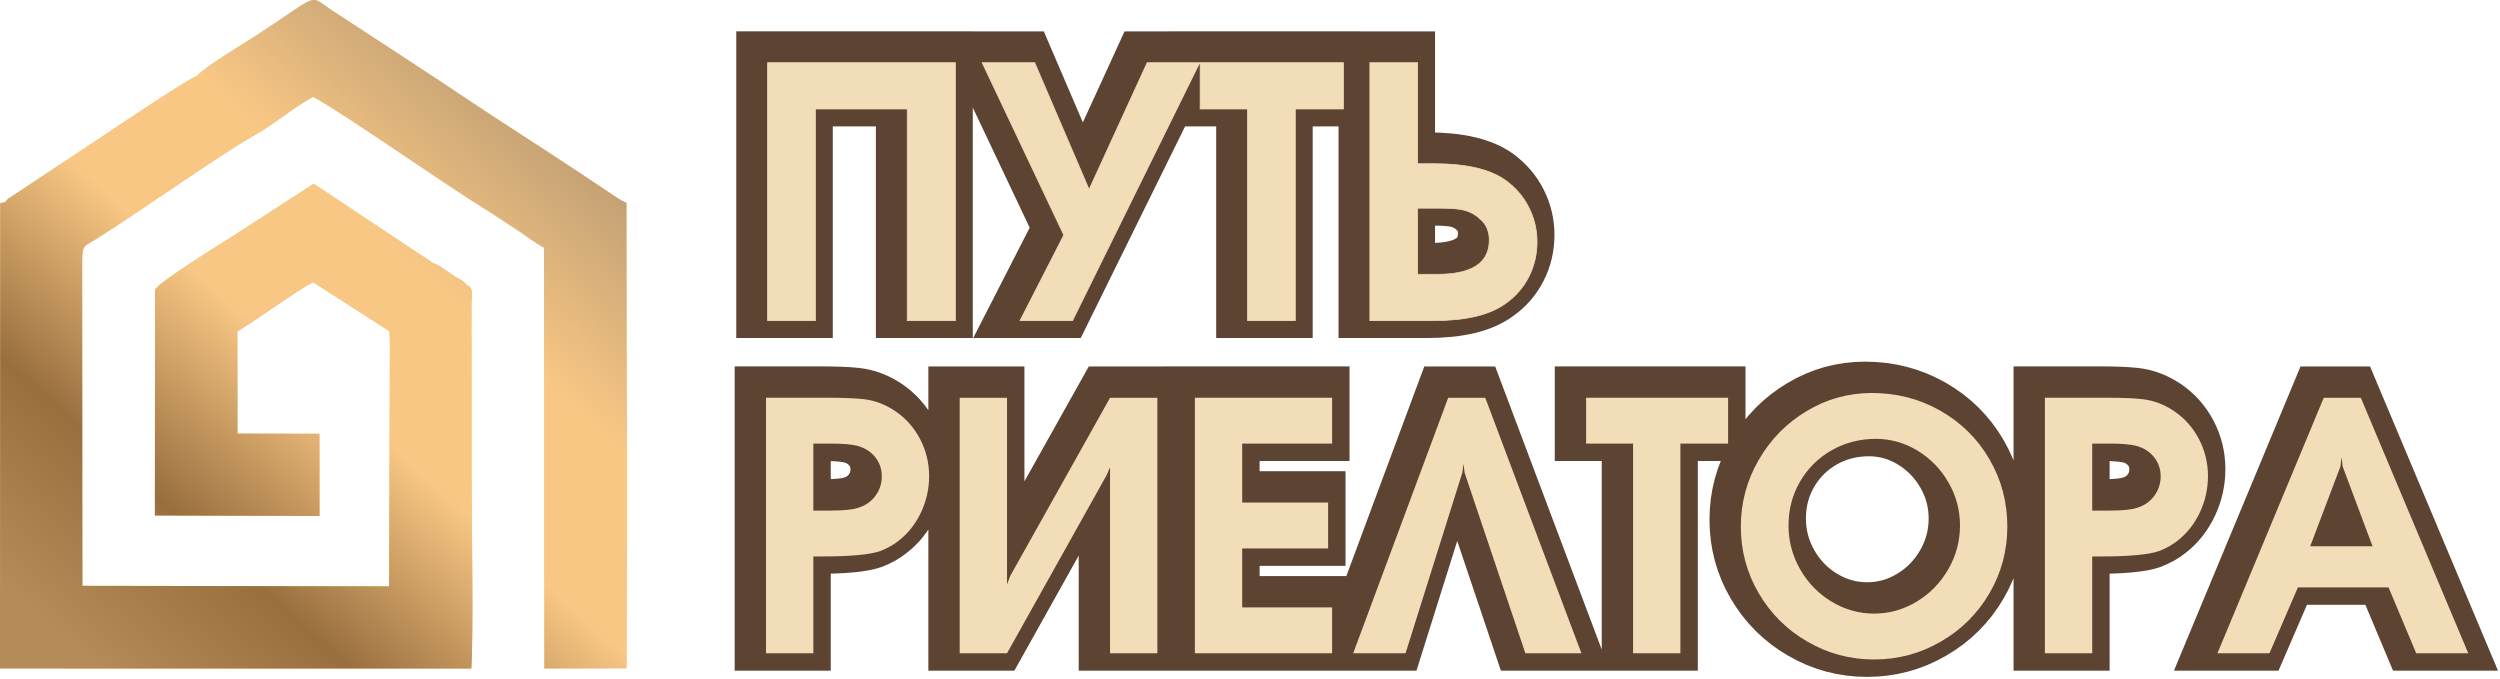
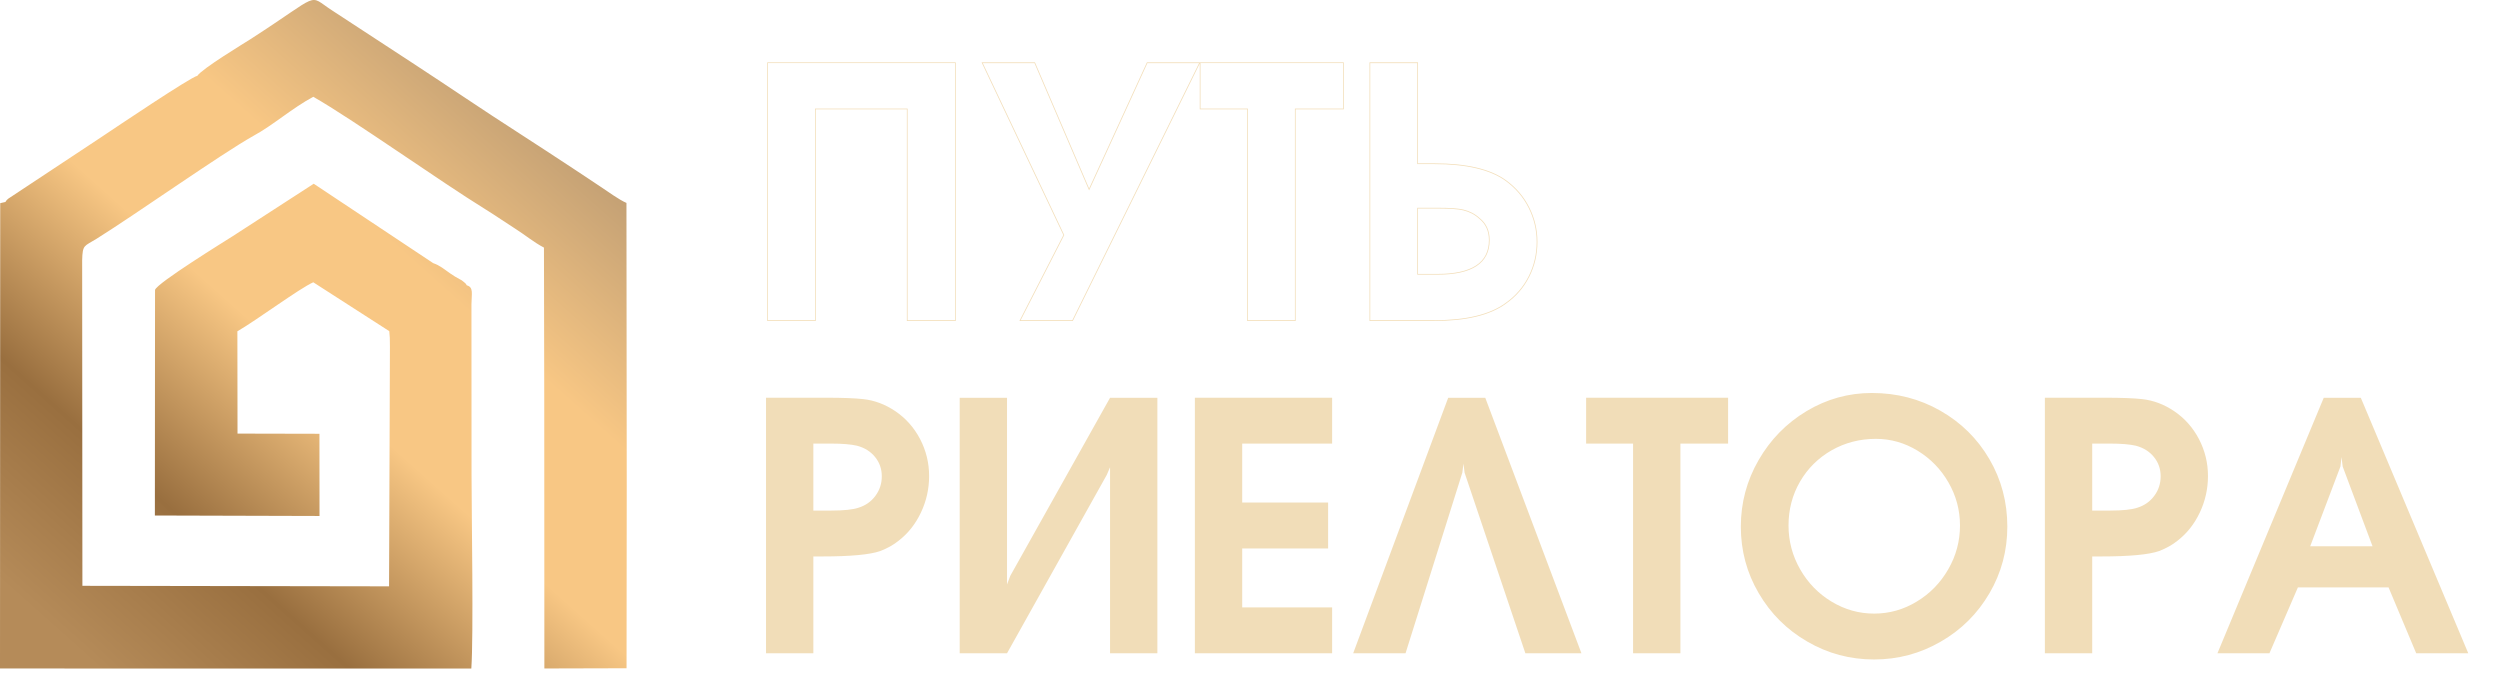
<svg xmlns="http://www.w3.org/2000/svg" width="718" height="195" viewBox="0 0 718 195" fill="none">
-   <path fill-rule="evenodd" clip-rule="evenodd" d="M231.592 185.623H218V112.224H235.252C240.027 112.224 243.581 112.363 245.917 112.625C249.158 112.973 252.207 114.123 255.118 116.075C258.132 118.114 260.52 120.798 262.245 124.091C263.97 127.402 264.842 130.94 264.842 134.704C264.842 138.398 264.057 141.9 262.489 145.211C260.92 148.522 258.777 151.223 256.059 153.315C254.63 154.482 252.869 155.458 250.813 156.26C247.868 157.288 242.327 157.811 234.189 157.811H231.592V185.623ZM231.592 144.636H233.997H235.443H236.698C240.358 144.636 242.972 144.358 244.557 143.817C246.579 143.19 248.2 142.057 249.419 140.402C250.639 138.764 251.249 136.899 251.249 134.808C251.249 132.665 250.604 130.818 249.315 129.249C248.043 127.664 246.3 126.583 244.122 126.008C242.379 125.607 239.905 125.398 236.698 125.398H235.548H233.997H231.592V144.636ZM287.216 185.623H273.624V112.241H287.216V165.861L288.158 163.369L316.806 112.241H330.398V185.623H316.806V132.194L315.865 134.39L287.216 185.623ZM341.167 185.623V112.224H380.585V125.398H354.76V142.336H379.435V155.51H354.76V172.448H380.585V185.623H341.167ZM418.626 133.745L418.313 131.149L417.982 133.745L401.671 185.623H386.632L413.921 112.241H424.569L452.189 185.623H436.087L418.626 133.745ZM467.018 185.623V125.398H453.531V112.224H494.308V125.398H480.611V185.623H467.018ZM535.59 110.865C542.752 110.865 549.304 112.555 555.264 115.953C561.224 119.351 565.929 123.986 569.362 129.876C572.795 135.766 574.503 142.214 574.503 149.254C574.503 156.138 572.795 162.516 569.379 168.371C565.946 174.243 561.293 178.879 555.386 182.277C549.496 185.692 543.118 187.4 536.235 187.4C529.334 187.4 522.956 185.692 517.083 182.277C511.193 178.879 506.541 174.243 503.108 168.371C499.675 162.516 497.967 156.138 497.967 149.254C497.967 142.406 499.675 136.028 503.073 130.138C506.471 124.231 511.071 119.543 516.84 116.075C522.625 112.607 528.881 110.865 535.59 110.865V110.865ZM536.758 124.039C532.122 124.039 527.905 125.137 524.054 127.315C520.22 129.511 517.188 132.508 514.975 136.307C512.762 140.123 511.664 144.323 511.664 148.923C511.664 153.419 512.779 157.619 515.01 161.522C517.24 165.408 520.238 168.51 524.037 170.793C527.818 173.076 531.896 174.226 536.252 174.226C540.626 174.226 544.704 173.076 548.485 170.776C552.284 168.493 555.299 165.391 557.547 161.488C559.795 157.584 560.91 153.384 560.91 148.923C560.91 144.515 559.812 140.402 557.617 136.586C555.421 132.752 552.459 129.72 548.729 127.437C545 125.172 541.01 124.039 536.758 124.039V124.039ZM598.882 185.623H585.289V112.224H602.541C607.316 112.224 610.871 112.363 613.206 112.625C616.447 112.973 619.496 114.123 622.407 116.075C625.421 118.114 627.809 120.798 629.534 124.091C631.259 127.402 632.13 130.94 632.13 134.704C632.13 138.398 631.346 141.9 629.778 145.211C628.21 148.522 626.066 151.223 623.348 153.315C621.919 154.482 620.159 155.458 618.102 156.26C615.157 157.288 609.616 157.811 601.478 157.811H598.882V185.623ZM598.882 144.636H601.286H602.733H603.987C607.647 144.636 610.261 144.358 611.846 143.817C613.868 143.19 615.488 142.057 616.708 140.402C617.928 138.764 618.538 136.899 618.538 134.808C618.538 132.665 617.893 130.818 616.604 129.249C615.332 127.664 613.589 126.583 611.411 126.008C609.668 125.607 607.194 125.398 603.987 125.398H602.837H601.286H598.882V144.636ZM634.849 185.623L665.38 112.241H676.027L706.888 185.623H691.937L683.99 166.698H657.956L649.783 185.623H634.849ZM661.493 154.883H679.39L670.816 131.985L670.485 129.267L670.172 131.985L661.493 154.883Z" fill="#F1DDB8" stroke="#5D4332" stroke-width="14" />
  <g filter="url(#filter0_d)">
    <path fill-rule="evenodd" clip-rule="evenodd" d="M231.592 185.623H218V112.224H235.252C240.027 112.224 243.581 112.363 245.917 112.625C249.158 112.973 252.207 114.123 255.118 116.075C258.132 118.114 260.52 120.798 262.245 124.091C263.97 127.402 264.842 130.94 264.842 134.704C264.842 138.398 264.057 141.9 262.489 145.211C260.92 148.522 258.777 151.223 256.059 153.315C254.63 154.482 252.869 155.458 250.813 156.26C247.868 157.288 242.327 157.811 234.189 157.811H231.592V185.623ZM231.592 144.636H233.997H235.443H236.698C240.358 144.636 242.972 144.358 244.557 143.817C246.579 143.19 248.2 142.057 249.419 140.402C250.639 138.764 251.249 136.899 251.249 134.808C251.249 132.665 250.604 130.818 249.315 129.249C248.043 127.664 246.3 126.583 244.122 126.008C242.379 125.607 239.905 125.398 236.698 125.398H235.548H233.997H231.592V144.636ZM287.216 185.623H273.624V112.241H287.216V165.861L288.158 163.369L316.806 112.241H330.398V185.623H316.806V132.194L315.865 134.39L287.216 185.623ZM341.167 185.623V112.224H380.585V125.398H354.76V142.336H379.435V155.51H354.76V172.448H380.585V185.623H341.167ZM418.626 133.745L418.313 131.149L417.982 133.745L401.671 185.623H386.632L413.921 112.241H424.569L452.189 185.623H436.087L418.626 133.745ZM467.018 185.623V125.398H453.531V112.224H494.308V125.398H480.611V185.623H467.018ZM535.59 110.865C542.752 110.865 549.304 112.555 555.264 115.953C561.224 119.351 565.929 123.986 569.362 129.876C572.795 135.766 574.503 142.214 574.503 149.254C574.503 156.138 572.795 162.516 569.379 168.371C565.946 174.243 561.293 178.879 555.386 182.277C549.496 185.692 543.118 187.4 536.235 187.4C529.334 187.4 522.956 185.692 517.083 182.277C511.193 178.879 506.541 174.243 503.108 168.371C499.675 162.516 497.967 156.138 497.967 149.254C497.967 142.406 499.675 136.028 503.073 130.138C506.471 124.231 511.071 119.543 516.84 116.075C522.625 112.607 528.881 110.865 535.59 110.865V110.865ZM536.758 124.039C532.122 124.039 527.905 125.137 524.054 127.315C520.22 129.511 517.188 132.508 514.975 136.307C512.762 140.123 511.664 144.323 511.664 148.923C511.664 153.419 512.779 157.619 515.01 161.522C517.24 165.408 520.238 168.51 524.037 170.793C527.818 173.076 531.896 174.226 536.252 174.226C540.626 174.226 544.704 173.076 548.485 170.776C552.284 168.493 555.299 165.391 557.547 161.488C559.795 157.584 560.91 153.384 560.91 148.923C560.91 144.515 559.812 140.402 557.617 136.586C555.421 132.752 552.459 129.72 548.729 127.437C545 125.172 541.01 124.039 536.758 124.039V124.039ZM598.882 185.623H585.289V112.224H602.541C607.316 112.224 610.871 112.363 613.206 112.625C616.447 112.973 619.496 114.123 622.407 116.075C625.421 118.114 627.809 120.798 629.534 124.091C631.259 127.402 632.13 130.94 632.13 134.704C632.13 138.398 631.346 141.9 629.778 145.211C628.21 148.522 626.066 151.223 623.348 153.315C621.919 154.482 620.159 155.458 618.102 156.26C615.157 157.288 609.616 157.811 601.478 157.811H598.882V185.623ZM598.882 144.636H601.286H602.733H603.987C607.647 144.636 610.261 144.358 611.846 143.817C613.868 143.19 615.488 142.057 616.708 140.402C617.928 138.764 618.538 136.899 618.538 134.808C618.538 132.665 617.893 130.818 616.604 129.249C615.332 127.664 613.589 126.583 611.411 126.008C609.668 125.607 607.194 125.398 603.987 125.398H602.837H601.286H598.882V144.636ZM634.849 185.623L665.38 112.241H676.027L706.888 185.623H691.937L683.99 166.698H657.956L649.783 185.623H634.849ZM661.493 154.883H679.39L670.816 131.985L670.485 129.267L670.172 131.985L661.493 154.883Z" fill="#F1DDB8" />
  </g>
-   <path fill-rule="evenodd" clip-rule="evenodd" d="M218.458 90.077V16H272.38V90.077H258.557V29.296H232.176V90.077H218.458ZM290.952 90.077L303.527 65.508L280.083 16.018H295.173L310.79 52.405L327.463 16.018H342.552L306.042 90.077H290.952ZM356.288 90.077V29.296H342.676V16H383.829V29.296H370.006V90.077H356.288ZM405.145 45.019H409.893C419.179 45.019 426.038 46.637 430.47 49.855C433.319 51.93 435.535 54.498 437.101 57.611C438.666 60.706 439.44 63.995 439.44 67.477C439.44 71.03 438.666 74.354 437.101 77.449C435.535 80.545 433.319 83.095 430.47 85.1C425.968 88.424 419.092 90.077 409.893 90.077H391.427V16.018H405.145V45.019ZM405.145 76.781H410.843C420.762 76.781 425.722 73.51 425.722 66.967C425.722 64.294 424.772 62.219 422.89 60.724C421.589 59.528 420.041 58.719 418.247 58.297C416.84 57.963 414.466 57.787 411.16 57.787H405.145V76.781Z" fill="#F1DDB8" stroke="#5D4332" stroke-width="14" />
  <g filter="url(#filter1_d)">
-     <path fill-rule="evenodd" clip-rule="evenodd" d="M218.458 90.077V16H272.38V90.077H258.557V29.296H232.176V90.077H218.458ZM290.952 90.077L303.527 65.508L280.083 16.018H295.173L310.79 52.405L327.463 16.018H342.552L306.042 90.077H290.952ZM356.288 90.077V29.296H342.676V16H383.829V29.296H370.006V90.077H356.288ZM405.145 45.019H409.893C419.179 45.019 426.038 46.637 430.47 49.855C433.319 51.93 435.535 54.498 437.101 57.611C438.666 60.706 439.44 63.995 439.44 67.477C439.44 71.03 438.666 74.354 437.101 77.449C435.535 80.545 433.319 83.095 430.47 85.1C425.968 88.424 419.092 90.077 409.893 90.077H391.427V16.018H405.145V45.019ZM405.145 76.781H410.843C420.762 76.781 425.722 73.51 425.722 66.967C425.722 64.294 424.772 62.219 422.89 60.724C421.589 59.528 420.041 58.719 418.247 58.297C416.84 57.963 414.466 57.787 411.16 57.787H405.145V76.781Z" fill="#F1DDB8" />
    <path fill-rule="evenodd" clip-rule="evenodd" d="M218.458 90.077V16H272.38V90.077H258.557V29.296H232.176V90.077H218.458ZM290.952 90.077L303.527 65.508L280.083 16.018H295.173L310.79 52.405L327.463 16.018H342.552L306.042 90.077H290.952ZM356.288 90.077V29.296H342.676V16H383.829V29.296H370.006V90.077H356.288ZM405.145 45.019H409.893C419.179 45.019 426.038 46.637 430.47 49.855C433.319 51.93 435.535 54.498 437.101 57.611C438.666 60.706 439.44 63.995 439.44 67.477C439.44 71.03 438.666 74.354 437.101 77.449C435.535 80.545 433.319 83.095 430.47 85.1C425.968 88.424 419.092 90.077 409.893 90.077H391.427V16.018H405.145V45.019ZM405.145 76.781H410.843C420.762 76.781 425.722 73.51 425.722 66.967C425.722 64.294 424.772 62.219 422.89 60.724C421.589 59.528 420.041 58.719 418.247 58.297C416.84 57.963 414.466 57.787 411.16 57.787H405.145V76.781Z" stroke="#F2DDB7" stroke-width="0.216" />
  </g>
-   <path d="M172.368 53.551C174.509 54.952 177.739 57.348 179.918 58.28L180 139.738L179.945 191.921L156.343 191.985L156.311 115.078L156.225 71.111C153.274 69.567 150.843 67.501 147.979 65.683C145.033 63.813 142.431 61.982 139.618 60.245C125.998 51.833 101.537 34.392 89.975 27.799C83.829 31.102 78.336 36.026 72.797 39.01C63.285 44.362 39.47 61.23 27.719 68.585C24.188 70.795 23.718 70.149 23.596 74.718L23.665 168.248L111.74 168.394L111.987 99.553V99.55L111.952 97.047C111.953 97.048 111.954 97.049 111.955 97.049L111.801 95.109L89.975 81.072C86.068 82.788 73.655 91.994 68.177 95.147L68.216 124.528L91.745 124.581L91.766 148.19L44.48 148.053L44.526 83.276C44.892 81.391 65.105 68.95 66.83 67.834L90.103 52.769L124.409 75.573C126.385 76.248 127.551 77.318 129.417 78.605C130.648 79.454 130.773 79.482 131.915 80.13C132.612 80.525 132.494 80.372 133.2 80.974C133.969 81.628 133.488 81.15 134.066 81.949C136.063 82.493 135.429 84.369 135.402 87.35L135.426 136.312C135.445 148.228 136.026 182.681 135.363 192L74.131 192L0 191.991L0.065 58.349L1.553 58.009C2.114 57.21 1.677 57.729 2.36 57.069L29.117 39.366C32.918 36.825 54.92 22.018 56.676 21.776C58.053 19.699 70.078 12.449 71.971 11.23C92.729 -2.132 88.131 -1.708 95.325 2.96L118.489 18.103C129.534 25.321 138.263 31.319 149.267 38.382C154.562 41.781 158.941 44.691 164.711 48.466C167.412 50.234 169.286 51.533 172.368 53.55V53.551Z" fill="#F7C580" />
  <path d="M172.368 53.551C174.509 54.952 177.739 57.348 179.918 58.28L180 139.738L179.945 191.921L156.343 191.985L156.311 115.078L156.225 71.111C153.274 69.567 150.843 67.501 147.979 65.683C145.033 63.813 142.431 61.982 139.618 60.245C125.998 51.833 101.537 34.392 89.975 27.799C83.829 31.102 78.336 36.026 72.797 39.01C63.285 44.362 39.47 61.23 27.719 68.585C24.188 70.795 23.718 70.149 23.596 74.718L23.665 168.248L111.74 168.394L111.987 99.553V99.55L111.952 97.047C111.953 97.048 111.954 97.049 111.955 97.049L111.801 95.109L89.975 81.072C86.068 82.788 73.655 91.994 68.177 95.147L68.216 124.528L91.745 124.581L91.766 148.19L44.48 148.053L44.526 83.276C44.892 81.391 65.105 68.95 66.83 67.834L90.103 52.769L124.409 75.573C126.385 76.248 127.551 77.318 129.417 78.605C130.648 79.454 130.773 79.482 131.915 80.13C132.612 80.525 132.494 80.372 133.2 80.974C133.969 81.628 133.488 81.15 134.066 81.949C136.063 82.493 135.429 84.369 135.402 87.35L135.426 136.312C135.445 148.228 136.026 182.681 135.363 192L74.131 192L0 191.991L0.065 58.349L1.553 58.009C2.114 57.21 1.677 57.729 2.36 57.069L29.117 39.366C32.918 36.825 54.92 22.018 56.676 21.776C58.053 19.699 70.078 12.449 71.971 11.23C92.729 -2.132 88.131 -1.708 95.325 2.96L118.489 18.103C129.534 25.321 138.263 31.319 149.267 38.382C154.562 41.781 158.941 44.691 164.711 48.466C167.412 50.234 169.286 51.533 172.368 53.55V53.551Z" fill="url(#paint0_linear)" />
  <defs>
    <filter id="filter0_d" x="218" y="110.865" width="490.888" height="78.535" filterUnits="userSpaceOnUse" color-interpolation-filters="sRGB">
      <feFlood flood-opacity="0" result="BackgroundImageFix" />
      <feColorMatrix in="SourceAlpha" type="matrix" values="0 0 0 0 0 0 0 0 0 0 0 0 0 0 0 0 0 0 127 0" />
      <feOffset dx="2" dy="2" />
      <feColorMatrix type="matrix" values="0 0 0 0 0.738 0 0 0 0 0.454 0 0 0 0 0.194 0 0 0 1 0" />
      <feBlend mode="normal" in2="BackgroundImageFix" result="effect1_dropShadow" />
      <feBlend mode="normal" in="SourceGraphic" in2="effect1_dropShadow" result="shape" />
    </filter>
    <filter id="filter1_d" x="218.351" y="15.892" width="223.197" height="76.293" filterUnits="userSpaceOnUse" color-interpolation-filters="sRGB">
      <feFlood flood-opacity="0" result="BackgroundImageFix" />
      <feColorMatrix in="SourceAlpha" type="matrix" values="0 0 0 0 0 0 0 0 0 0 0 0 0 0 0 0 0 0 127 0" />
      <feOffset dx="2" dy="2" />
      <feColorMatrix type="matrix" values="0 0 0 0 0.738 0 0 0 0 0.454 0 0 0 0 0.194 0 0 0 1 0" />
      <feBlend mode="normal" in2="BackgroundImageFix" result="effect1_dropShadow" />
      <feBlend mode="normal" in="SourceGraphic" in2="effect1_dropShadow" result="shape" />
    </filter>
    <linearGradient id="paint0_linear" x1="154.401" y1="18.489" x2="0.359" y2="191.377" gradientUnits="userSpaceOnUse">
      <stop stop-color="#B89871" />
      <stop offset="0.286" stop-color="#F8C784" />
      <stop offset="0.474" stop-color="#F8C784" />
      <stop offset="0.714" stop-color="#996F3F" />
      <stop offset="0.922" stop-color="#B58B59" />
    </linearGradient>
  </defs>
</svg>